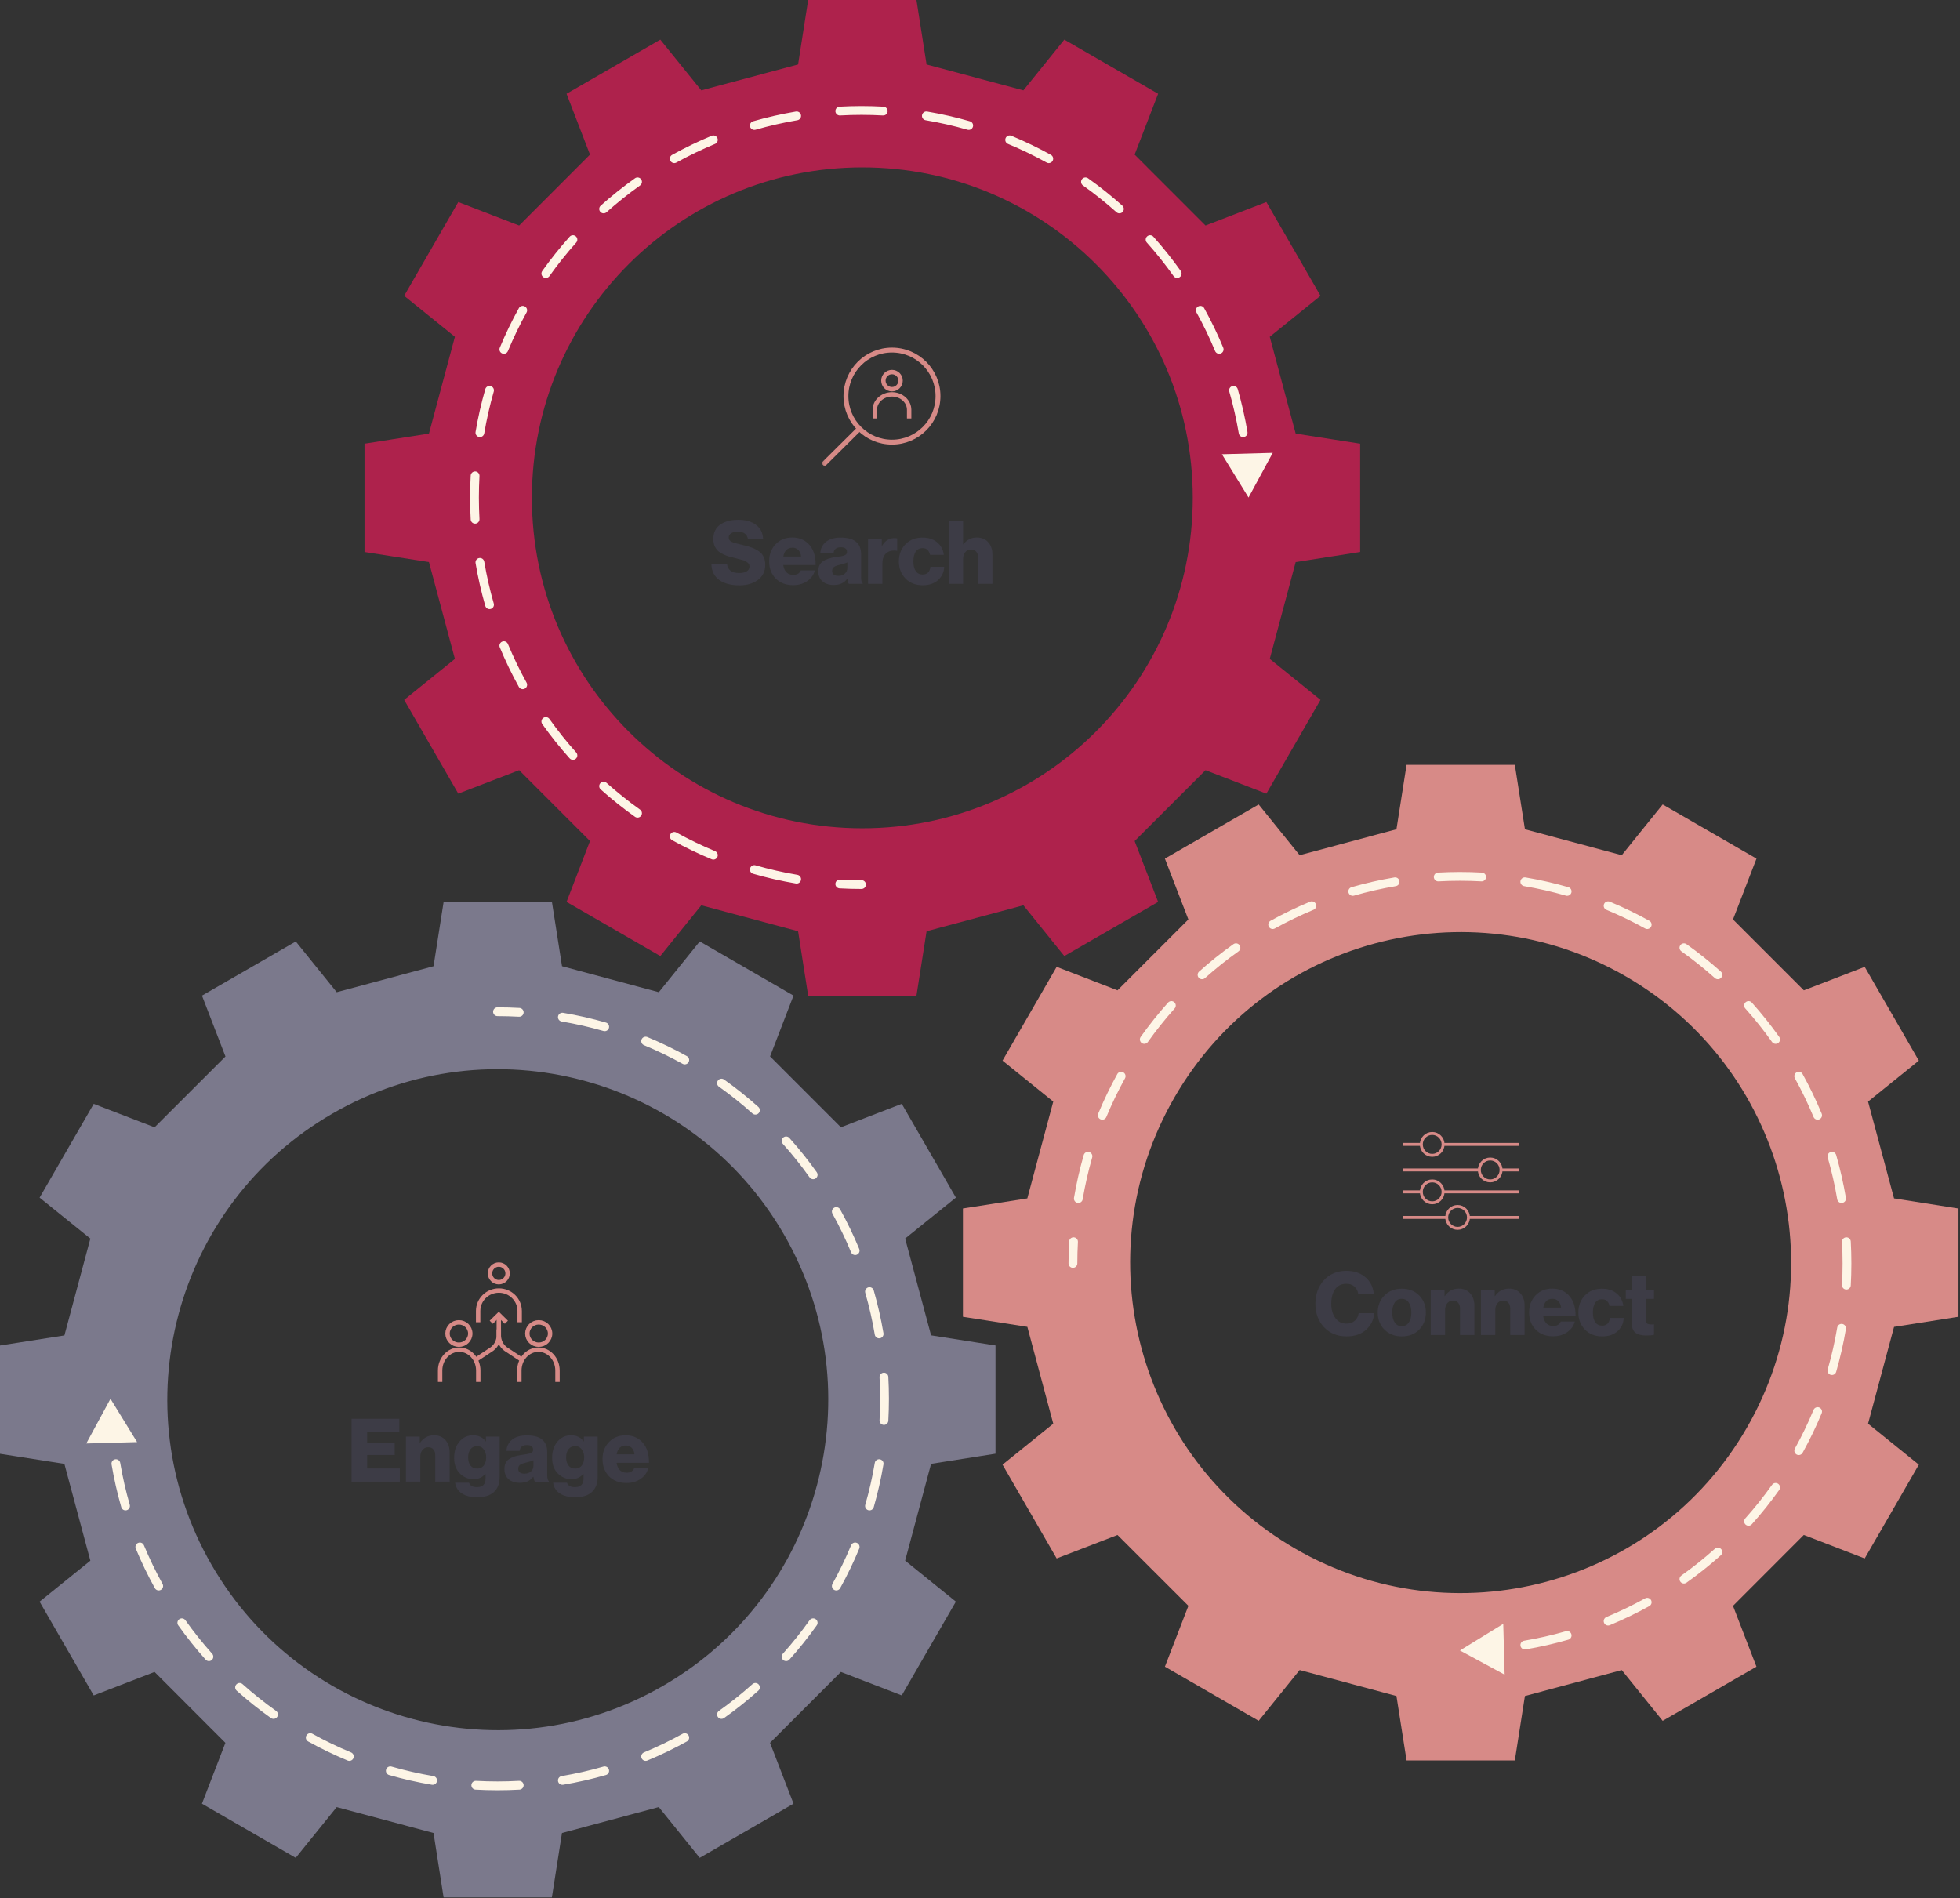
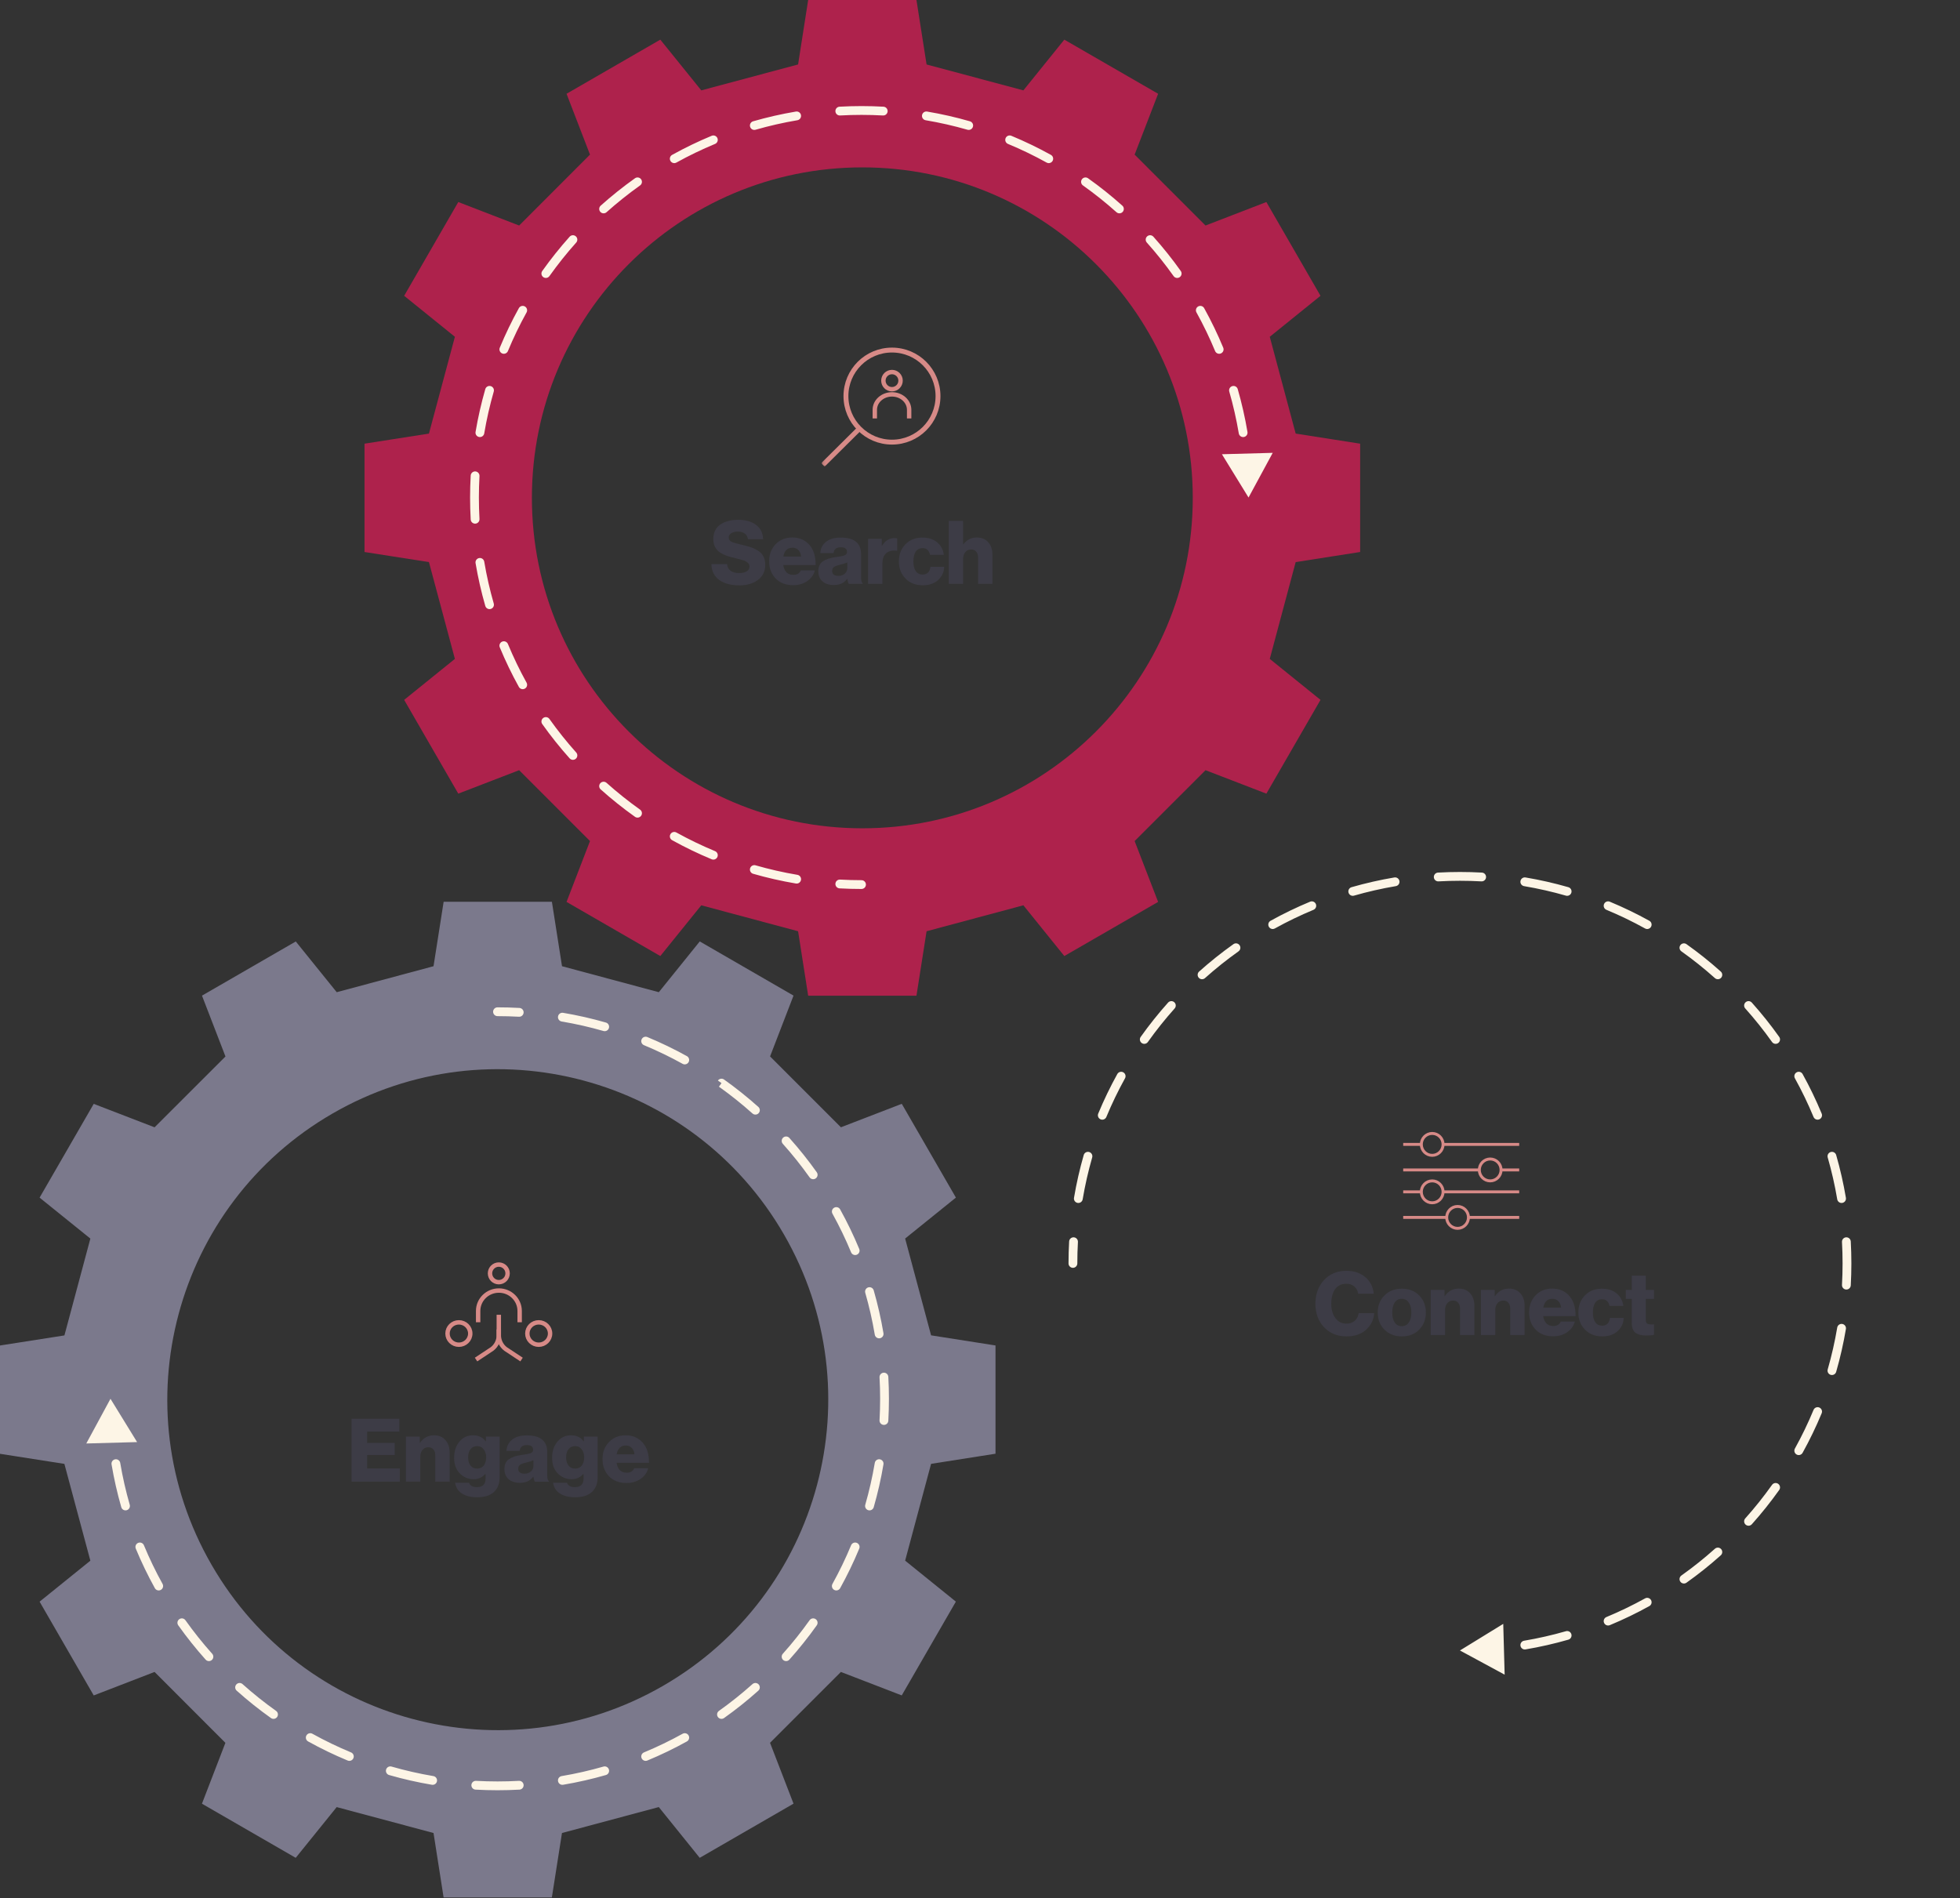
<svg xmlns="http://www.w3.org/2000/svg" width="668" height="647" viewBox="0 0 668 647" fill="none">
  <rect x="0" y="0" width="668" height="647" fill="#333333" stroke="none" />
-   <path d="M397.008 568.035C415.468 578.701 410.518 575.844 428.978 586.497L442.943 569.193C458.595 573.393 460.282 573.848 475.934 578.048L479.382 600.008C500.687 600.008 494.985 600.008 516.277 600.008L519.713 578.048L552.717 569.205L566.67 586.509C585.117 575.856 580.179 578.701 598.627 568.048L590.634 547.32C602.087 535.854 603.319 534.622 614.771 523.156L635.522 531.161L653.97 499.201L636.667 485.235C640.867 469.581 641.322 467.894 645.522 452.24L667.479 448.792C667.479 427.485 667.479 433.188 667.479 411.893L645.522 408.445C641.322 392.791 640.867 391.104 636.667 375.45L653.97 361.496C643.317 343.047 646.162 347.986 635.522 329.536L614.784 337.529C603.319 326.076 602.087 324.844 590.634 313.378L598.639 292.638C580.179 281.984 585.13 284.842 566.67 274.176L552.717 291.48C537.065 287.293 535.378 286.837 519.726 282.637L516.277 260.678C494.973 260.678 500.675 260.678 479.382 260.678L475.934 282.637C460.282 286.837 458.595 287.293 442.943 291.48L428.978 274.188C410.53 284.842 415.468 281.997 397.021 292.638L405.013 313.378C393.56 324.844 392.329 326.076 380.864 337.529L360.125 329.524L341.678 361.484L358.968 375.45C354.781 391.104 354.325 392.791 350.126 408.445L328.181 411.881C328.181 433.2 328.181 427.485 328.181 448.792L350.138 452.228C354.337 467.894 354.781 469.569 358.968 485.235L341.678 499.201C352.33 517.651 349.485 512.712 360.125 531.161L380.864 523.168C392.329 534.622 393.56 535.854 405.025 547.308L397.021 568.048L397.008 568.035ZM400.284 374.009C431.379 320.139 500.256 301.678 554.121 332.788C607.986 363.898 626.446 432.769 595.339 486.639C564.231 540.509 495.367 558.971 441.502 527.861C387.637 496.75 369.177 427.879 400.284 374.009Z" fill="#D78A87" />
  <path d="M497.575 562.528L512.808 570.772L512.331 553.458L497.575 562.528ZM364.171 430.612C364.171 431.44 364.843 432.112 365.671 432.112C366.5 432.112 367.171 431.44 367.171 430.612H365.671H364.171ZM367.373 423.294C367.419 422.467 366.785 421.759 365.958 421.714C365.131 421.668 364.423 422.301 364.377 423.129L365.875 423.211L367.373 423.294ZM366.036 408.256C365.898 409.072 366.449 409.846 367.266 409.984C368.083 410.122 368.856 409.571 368.994 408.755L367.515 408.505L366.036 408.256ZM372.236 394.494C372.465 393.698 372.005 392.867 371.209 392.638C370.413 392.409 369.582 392.869 369.353 393.665L370.795 394.079L372.236 394.494ZM374.294 379.543C373.976 380.308 374.34 381.186 375.105 381.503C375.87 381.821 376.748 381.458 377.065 380.692L375.679 380.118L374.294 379.543ZM383.419 367.52C383.82 366.795 383.558 365.882 382.833 365.481C382.109 365.079 381.196 365.342 380.794 366.066L382.107 366.793L383.419 367.52ZM388.766 353.404C388.286 354.079 388.444 355.015 389.12 355.495C389.795 355.975 390.731 355.817 391.211 355.142L389.989 354.273L388.766 353.404ZM400.337 343.711C400.889 343.094 400.836 342.146 400.218 341.593C399.601 341.041 398.653 341.094 398.1 341.712L399.219 342.712L400.337 343.711ZM408.679 331.132C408.061 331.684 408.009 332.632 408.561 333.25C409.113 333.867 410.061 333.92 410.679 333.368L409.679 332.25L408.679 331.132ZM422.108 324.241C422.783 323.761 422.941 322.824 422.461 322.149C421.981 321.474 421.045 321.316 420.37 321.796L421.239 323.018L422.108 324.241ZM433.031 313.823C432.306 314.224 432.044 315.137 432.446 315.862C432.847 316.586 433.76 316.848 434.485 316.447L433.758 315.135L433.031 313.823ZM447.657 310.092C448.422 309.774 448.785 308.897 448.468 308.131C448.15 307.366 447.273 307.003 446.507 307.32L447.082 308.706L447.657 310.092ZM460.629 302.379C459.832 302.608 459.373 303.439 459.602 304.235C459.831 305.031 460.662 305.491 461.458 305.262L461.043 303.82L460.629 302.379ZM475.718 302.019C476.535 301.881 477.086 301.107 476.948 300.29C476.81 299.473 476.036 298.923 475.219 299.061L475.469 300.54L475.718 302.019ZM490.092 297.402C489.265 297.447 488.632 298.155 488.677 298.982C488.723 299.809 489.431 300.443 490.258 300.397L490.175 298.899L490.092 297.402ZM504.893 300.397C505.72 300.443 506.428 299.809 506.473 298.982C506.519 298.155 505.886 297.447 505.058 297.402L504.976 298.899L504.893 300.397ZM519.932 299.061C519.115 298.923 518.341 299.473 518.203 300.29C518.065 301.107 518.615 301.881 519.432 302.019L519.682 300.54L519.932 299.061ZM533.693 305.262C534.489 305.491 535.32 305.031 535.549 304.235C535.778 303.439 535.318 302.608 534.522 302.379L534.107 303.82L533.693 305.262ZM548.643 307.32C547.878 307.003 547 307.366 546.683 308.131C546.366 308.897 546.729 309.774 547.494 310.092L548.069 308.706L548.643 307.32ZM560.666 316.447C561.391 316.848 562.303 316.586 562.705 315.862C563.106 315.137 562.844 314.224 562.12 313.823L561.393 315.135L560.666 316.447ZM574.781 321.796C574.106 321.316 573.169 321.474 572.689 322.149C572.209 322.824 572.368 323.761 573.043 324.241L573.912 323.018L574.781 321.796ZM584.472 333.368C585.089 333.92 586.038 333.867 586.59 333.25C587.142 332.632 587.089 331.684 586.472 331.132L585.472 332.25L584.472 333.368ZM597.05 341.712C596.498 341.094 595.55 341.041 594.932 341.593C594.315 342.146 594.262 343.094 594.814 343.711L595.932 342.712L597.05 341.712ZM603.939 355.142C604.419 355.817 605.356 355.975 606.031 355.495C606.706 355.015 606.865 354.079 606.385 353.404L605.162 354.273L603.939 355.142ZM614.356 366.066C613.955 365.342 613.042 365.079 612.317 365.481C611.593 365.882 611.33 366.795 611.732 367.52L613.044 366.793L614.356 366.066ZM618.086 380.692C618.403 381.458 619.281 381.821 620.046 381.503C620.811 381.186 621.174 380.309 620.857 379.543L619.471 380.118L618.086 380.692ZM625.798 393.665C625.569 392.869 624.738 392.409 623.941 392.638C623.145 392.867 622.685 393.698 622.914 394.494L624.356 394.079L625.798 393.665ZM626.156 408.755C626.294 409.571 627.068 410.122 627.885 409.984C628.702 409.846 629.252 409.072 629.115 408.256L627.635 408.505L626.156 408.755ZM630.773 423.129C630.727 422.301 630.02 421.668 629.193 421.714C628.365 421.759 627.732 422.467 627.778 423.294L629.275 423.211L630.773 423.129ZM627.778 437.929C627.732 438.756 628.365 439.464 629.193 439.51C630.02 439.556 630.727 438.922 630.773 438.095L629.275 438.012L627.778 437.929ZM629.115 452.968C629.252 452.151 628.702 451.377 627.885 451.239C627.068 451.102 626.294 451.652 626.156 452.469L627.635 452.718L629.115 452.968ZM622.914 466.73C622.685 467.526 623.145 468.357 623.941 468.586C624.738 468.815 625.569 468.355 625.798 467.559L624.356 467.144L622.914 466.73ZM620.857 481.68C621.174 480.915 620.811 480.037 620.046 479.72C619.281 479.403 618.403 479.766 618.086 480.531L619.471 481.106L620.857 481.68ZM611.732 493.704C611.33 494.429 611.593 495.342 612.317 495.743C613.042 496.144 613.955 495.882 614.356 495.157L613.044 494.431L611.732 493.704ZM606.385 507.82C606.865 507.145 606.706 506.208 606.031 505.728C605.356 505.248 604.419 505.407 603.939 506.082L605.162 506.951L606.385 507.82ZM594.814 517.512C594.262 518.13 594.315 519.078 594.932 519.63C595.55 520.182 596.498 520.129 597.05 519.512L595.932 518.512L594.814 517.512ZM586.472 530.092C587.089 529.539 587.142 528.591 586.59 527.974C586.038 527.356 585.089 527.303 584.472 527.856L585.472 528.974L586.472 530.092ZM573.043 536.983C572.368 537.463 572.209 538.399 572.689 539.074C573.169 539.75 574.106 539.908 574.781 539.428L573.912 538.205L573.043 536.983ZM562.12 547.401C562.844 546.999 563.106 546.087 562.705 545.362C562.303 544.637 561.391 544.375 560.666 544.777L561.393 546.089L562.12 547.401ZM547.494 551.132C546.729 551.449 546.366 552.327 546.683 553.092C547 553.857 547.878 554.22 548.643 553.903L548.069 552.518L547.494 551.132ZM534.522 558.845C535.318 558.616 535.778 557.785 535.549 556.989C535.32 556.193 534.489 555.733 533.693 555.962L534.107 557.403L534.522 558.845ZM519.432 559.205C518.615 559.342 518.065 560.116 518.203 560.933C518.341 561.75 519.115 562.301 519.932 562.163L519.682 560.684L519.432 559.205ZM505.058 563.822C505.886 563.776 506.519 563.068 506.473 562.241C506.428 561.414 505.72 560.781 504.893 560.826L504.976 562.324L505.058 563.822ZM365.671 430.612H367.171C367.171 428.156 367.239 425.716 367.373 423.294L365.875 423.211L364.377 423.129C364.241 425.606 364.171 428.101 364.171 430.612H365.671ZM367.515 408.505L368.994 408.755C369.813 403.905 370.898 399.146 372.236 394.494L370.795 394.079L369.353 393.665C367.984 398.425 366.873 403.294 366.036 408.256L367.515 408.505ZM375.679 380.118L377.065 380.692C378.941 376.167 381.065 371.771 383.419 367.52L382.107 366.793L380.794 366.066C378.386 370.415 376.213 374.914 374.294 379.543L375.679 380.118ZM389.989 354.273L391.211 355.142C394.041 351.16 397.089 347.344 400.337 343.711L399.219 342.712L398.1 341.712C394.778 345.428 391.66 349.331 388.766 353.404L389.989 354.273ZM409.679 332.25L410.679 333.368C414.311 330.119 418.127 327.071 422.108 324.241L421.239 323.018L420.37 321.796C416.297 324.691 412.394 327.809 408.679 331.132L409.679 332.25ZM433.758 315.135L434.485 316.447C438.736 314.092 443.132 311.968 447.657 310.092L447.082 308.706L446.507 307.32C441.878 309.241 437.38 311.414 433.031 313.823L433.758 315.135ZM461.043 303.82L461.458 305.262C466.11 303.924 470.868 302.837 475.718 302.019L475.469 300.54L475.219 299.061C470.257 299.898 465.388 301.009 460.629 302.379L461.043 303.82ZM490.175 298.899L490.258 300.397C492.68 300.263 495.12 300.195 497.575 300.195V298.695V297.195C495.064 297.195 492.569 297.265 490.092 297.402L490.175 298.899ZM497.575 298.695V300.195C500.031 300.195 502.471 300.263 504.893 300.397L504.976 298.899L505.058 297.402C502.581 297.265 500.086 297.195 497.575 297.195V298.695ZM519.682 300.54L519.432 302.019C524.282 302.837 529.041 303.924 533.693 305.262L534.107 303.82L534.522 302.379C529.762 301.009 524.893 299.898 519.932 299.061L519.682 300.54ZM548.069 308.706L547.494 310.092C552.019 311.968 556.415 314.092 560.666 316.447L561.393 315.135L562.12 313.823C557.771 311.414 553.273 309.241 548.643 307.32L548.069 308.706ZM573.912 323.018L573.043 324.241C577.024 327.071 580.839 330.119 584.472 333.368L585.472 332.25L586.472 331.132C582.756 327.809 578.854 324.691 574.781 321.796L573.912 323.018ZM595.932 342.712L594.814 343.711C598.062 347.344 601.11 351.16 603.939 355.142L605.162 354.273L606.385 353.404C603.49 349.331 600.373 345.428 597.05 341.712L595.932 342.712ZM613.044 366.793L611.732 367.52C614.086 371.771 616.21 376.167 618.086 380.692L619.471 380.118L620.857 379.543C618.937 374.914 616.765 370.415 614.356 366.066L613.044 366.793ZM624.356 394.079L622.914 394.494C624.252 399.146 625.338 403.905 626.156 408.755L627.635 408.505L629.115 408.256C628.277 403.294 627.166 398.425 625.798 393.665L624.356 394.079ZM629.275 423.211L627.778 423.294C627.912 425.716 627.979 428.156 627.979 430.612H629.479H630.979C630.979 428.101 630.91 425.606 630.773 423.129L629.275 423.211ZM629.479 430.612H627.979C627.979 433.068 627.912 435.507 627.778 437.929L629.275 438.012L630.773 438.095C630.91 435.618 630.979 433.123 630.979 430.612H629.479ZM627.635 452.718L626.156 452.469C625.338 457.319 624.252 462.078 622.914 466.73L624.356 467.144L625.798 467.559C627.166 462.799 628.277 457.93 629.115 452.968L627.635 452.718ZM619.471 481.106L618.086 480.531C616.21 485.056 614.086 489.453 611.732 493.704L613.044 494.431L614.356 495.157C616.765 490.808 618.937 486.31 620.857 481.68L619.471 481.106ZM605.162 506.951L603.939 506.082C601.11 510.063 598.062 513.879 594.814 517.512L595.932 518.512L597.05 519.512C600.373 515.796 603.49 511.893 606.385 507.82L605.162 506.951ZM585.472 528.974L584.472 527.856C580.839 531.104 577.024 534.153 573.043 536.983L573.912 538.205L574.781 539.428C578.854 536.533 582.756 533.415 586.472 530.092L585.472 528.974ZM561.393 546.089L560.666 544.777C556.415 547.131 552.019 549.255 547.494 551.132L548.069 552.518L548.643 553.903C553.273 551.983 557.771 549.81 562.12 547.401L561.393 546.089ZM534.107 557.403L533.693 555.962C529.041 557.3 524.282 558.386 519.432 559.205L519.682 560.684L519.932 562.163C524.893 561.325 529.762 560.214 534.522 558.845L534.107 557.403Z" fill="#FDF5E6" />
  <path d="M100.808 320.878C82.348 331.544 87.299 328.687 68.839 339.34L76.844 360.08C65.379 371.534 64.147 372.766 52.682 384.219L31.944 376.226C21.291 394.676 24.136 389.737 13.496 408.186L30.798 422.14L21.956 455.147L-0.001 458.583C-0.001 479.89 -0.001 474.188 -0.001 495.494L21.944 498.931C26.143 514.584 26.587 516.271 30.798 531.925L13.496 545.891C24.148 564.341 21.291 559.39 31.944 577.851L52.682 569.846C64.135 581.312 65.366 582.544 76.819 594.01L68.827 614.75C87.274 625.403 82.336 622.558 100.784 633.199L114.749 615.908C130.401 620.095 132.088 620.551 147.752 624.738L151.188 646.698C172.493 646.698 166.791 646.698 188.083 646.698L191.532 624.738C207.184 620.539 208.871 620.083 224.523 615.895L238.476 633.199C256.936 622.546 251.985 625.403 270.445 614.738L262.44 593.998C273.893 582.531 275.125 581.3 286.59 569.846L307.328 577.839C317.98 559.39 315.136 564.328 325.776 545.879L308.486 531.913C312.673 516.259 313.128 514.572 317.328 498.918L339.285 495.47C339.285 474.163 339.285 479.865 339.285 458.571L317.328 455.123C313.128 439.469 312.673 437.782 308.486 422.128L325.788 408.174C315.136 389.712 317.993 394.663 307.34 376.214L286.602 384.207C275.137 372.753 273.906 371.522 262.453 360.056L270.445 339.328C251.985 328.662 256.936 331.519 238.488 320.866L224.535 338.17C208.871 333.97 207.196 333.527 191.544 329.315L188.096 307.355C166.791 307.355 172.493 307.355 151.201 307.355L147.752 329.315C132.1 333.515 130.413 333.97 114.761 338.17L100.796 320.866L100.808 320.878ZM267.182 420.736C298.277 474.606 279.829 543.49 225.964 574.588C172.099 605.685 103.222 587.236 72.127 533.366C41.02 479.496 59.48 410.613 113.345 379.515C167.21 348.417 236.087 366.866 267.182 420.736Z" fill="#7B798C" />
-   <path d="M37.654 476.747L29.41 491.98L46.724 491.502L37.654 476.747ZM169.558 343.33C168.73 343.33 168.058 344.002 168.058 344.83C168.058 345.659 168.73 346.33 169.558 346.33V344.83V343.33ZM36.36 484.23C36.406 485.057 37.114 485.69 37.941 485.645C38.768 485.599 39.402 484.891 39.356 484.064L37.858 484.147L36.36 484.23ZM40.977 498.604C40.839 497.787 40.066 497.236 39.249 497.374C38.432 497.512 37.881 498.286 38.019 499.103L39.498 498.853L40.977 498.604ZM41.336 513.693C41.565 514.49 42.396 514.949 43.192 514.721C43.988 514.492 44.448 513.661 44.219 512.864L42.778 513.279L41.336 513.693ZM49.048 526.666C48.73 525.901 47.853 525.538 47.088 525.855C46.322 526.172 45.959 527.05 46.277 527.815L47.662 527.241L49.048 526.666ZM52.777 541.292C53.179 542.017 54.092 542.279 54.816 541.878C55.541 541.476 55.803 540.563 55.402 539.839L54.09 540.565L52.777 541.292ZM63.194 552.217C62.714 551.541 61.778 551.383 61.102 551.863C60.427 552.343 60.269 553.279 60.749 553.955L61.971 553.086L63.194 552.217ZM70.083 565.647C70.635 566.264 71.584 566.317 72.201 565.765C72.819 565.213 72.872 564.264 72.32 563.647L71.201 564.647L70.083 565.647ZM82.662 573.99C82.044 573.438 81.096 573.491 80.544 574.108C79.991 574.726 80.044 575.674 80.662 576.226L81.662 575.108L82.662 573.99ZM92.352 585.563C93.028 586.043 93.964 585.884 94.444 585.209C94.924 584.534 94.766 583.598 94.091 583.118L93.222 584.34L92.352 585.563ZM106.468 590.911C105.743 590.51 104.83 590.772 104.429 591.497C104.027 592.221 104.289 593.134 105.014 593.536L105.741 592.223L106.468 590.911ZM118.49 600.038C119.255 600.355 120.133 599.992 120.45 599.227C120.768 598.462 120.405 597.584 119.64 597.267L119.065 598.652L118.49 600.038ZM133.441 602.097C132.645 601.868 131.814 602.327 131.585 603.123C131.356 603.92 131.815 604.751 132.611 604.98L133.026 603.538L133.441 602.097ZM147.202 608.298C148.019 608.435 148.793 607.885 148.931 607.068C149.068 606.251 148.518 605.477 147.701 605.339L147.452 606.818L147.202 608.298ZM162.241 606.961C161.414 606.915 160.706 607.549 160.66 608.376C160.614 609.203 161.248 609.911 162.075 609.957L162.158 608.459L162.241 606.961ZM177.041 609.957C177.869 609.911 178.502 609.203 178.456 608.376C178.411 607.549 177.703 606.915 176.876 606.961L176.959 608.459L177.041 609.957ZM191.415 605.339C190.598 605.477 190.048 606.251 190.186 607.068C190.324 607.885 191.098 608.435 191.914 608.298L191.665 606.818L191.415 605.339ZM206.505 604.98C207.301 604.751 207.761 603.92 207.532 603.123C207.303 602.327 206.472 601.868 205.676 602.097L206.09 603.538L206.505 604.98ZM219.477 597.267C218.712 597.584 218.349 598.462 218.666 599.227C218.983 599.992 219.861 600.355 220.626 600.038L220.052 598.652L219.477 597.267ZM234.102 593.536C234.827 593.134 235.089 592.221 234.688 591.497C234.286 590.772 233.374 590.51 232.649 590.911L233.376 592.223L234.102 593.536ZM245.026 583.117C244.351 583.597 244.192 584.534 244.672 585.209C245.152 585.884 246.089 586.043 246.764 585.563L245.895 584.34L245.026 583.117ZM258.455 576.226C259.072 575.674 259.125 574.726 258.573 574.108C258.021 573.491 257.072 573.438 256.455 573.99L257.455 575.108L258.455 576.226ZM266.797 563.647C266.245 564.264 266.298 565.213 266.915 565.765C267.533 566.317 268.481 566.264 269.033 565.646L267.915 564.647L266.797 563.647ZM278.368 553.955C278.848 553.279 278.689 552.343 278.014 551.863C277.339 551.383 276.402 551.541 275.922 552.217L277.145 553.086L278.368 553.955ZM283.715 539.839C283.313 540.563 283.576 541.476 284.3 541.878C285.025 542.279 285.938 542.017 286.339 541.292L285.027 540.565L283.715 539.839ZM292.84 527.815C293.157 527.05 292.794 526.172 292.029 525.855C291.264 525.538 290.386 525.901 290.069 526.666L291.454 527.241L292.84 527.815ZM294.897 512.864C294.668 513.66 295.128 514.492 295.924 514.72C296.72 514.949 297.551 514.49 297.78 513.693L296.339 513.279L294.897 512.864ZM301.097 499.103C301.235 498.286 300.685 497.512 299.868 497.374C299.051 497.236 298.277 497.787 298.139 498.604L299.618 498.853L301.097 499.103ZM299.761 484.064C299.715 484.891 300.348 485.599 301.176 485.645C302.003 485.69 302.71 485.057 302.756 484.23L301.258 484.147L299.761 484.064ZM302.756 469.263C302.71 468.436 302.003 467.803 301.176 467.848C300.348 467.894 299.715 468.602 299.761 469.429L301.258 469.346L302.756 469.263ZM298.139 454.889C298.277 455.706 299.051 456.257 299.868 456.119C300.685 455.981 301.235 455.207 301.097 454.39L299.618 454.64L298.139 454.889ZM297.78 439.8C297.551 439.003 296.72 438.544 295.924 438.773C295.128 439.002 294.668 439.833 294.897 440.629L296.339 440.214L297.78 439.8ZM290.069 426.827C290.386 427.592 291.264 427.955 292.029 427.638C292.794 427.321 293.157 426.443 292.84 425.678L291.454 426.253L290.069 426.827ZM286.339 412.201C285.938 411.476 285.025 411.214 284.3 411.615C283.576 412.017 283.313 412.93 283.715 413.654L285.027 412.928L286.339 412.201ZM275.922 401.276C276.402 401.952 277.339 402.11 278.014 401.63C278.689 401.15 278.848 400.214 278.368 399.538L277.145 400.407L275.922 401.276ZM269.033 387.847C268.481 387.229 267.533 387.176 266.915 387.728C266.298 388.28 266.245 389.229 266.797 389.846L267.915 388.846L269.033 387.847ZM256.455 379.503C257.072 380.055 258.02 380.002 258.573 379.385C259.125 378.767 259.072 377.819 258.455 377.267L257.455 378.385L256.455 379.503ZM246.764 367.93C246.089 367.45 245.152 367.609 244.672 368.284C244.192 368.959 244.351 369.896 245.026 370.376L245.895 369.153L246.764 367.93ZM232.649 362.582C233.373 362.983 234.286 362.721 234.688 361.996C235.089 361.272 234.827 360.359 234.102 359.957L233.376 361.27L232.649 362.582ZM220.626 353.455C219.861 353.138 218.983 353.501 218.666 354.266C218.349 355.031 218.712 355.909 219.477 356.226L220.052 354.841L220.626 353.455ZM205.676 351.397C206.472 351.626 207.303 351.166 207.532 350.37C207.761 349.573 207.301 348.742 206.505 348.513L206.09 349.955L205.676 351.397ZM191.914 345.196C191.098 345.058 190.324 345.608 190.186 346.425C190.048 347.242 190.598 348.016 191.415 348.154L191.665 346.675L191.914 345.196ZM176.876 346.532C177.703 346.578 178.411 345.944 178.456 345.117C178.502 344.29 177.869 343.582 177.041 343.536L176.959 345.034L176.876 346.532ZM39.498 498.853L38.019 499.103C38.856 504.065 39.967 508.934 41.336 513.693L42.778 513.279L44.219 512.864C42.881 508.212 41.795 503.454 40.977 498.604L39.498 498.853ZM47.662 527.241L46.277 527.815C48.196 532.445 50.369 536.943 52.777 541.292L54.09 540.565L55.402 539.839C53.047 535.587 50.924 531.191 49.048 526.666L47.662 527.241ZM61.971 553.086L60.749 553.955C63.643 558.027 66.761 561.931 70.083 565.647L71.201 564.647L72.32 563.647C69.071 560.014 66.024 556.198 63.194 552.217L61.971 553.086ZM81.662 575.108L80.662 576.226C84.377 579.55 88.28 582.668 92.352 585.563L93.222 584.34L94.091 583.118C90.11 580.287 86.294 577.239 82.662 573.99L81.662 575.108ZM105.741 592.223L105.014 593.536C109.363 595.945 113.861 598.118 118.49 600.038L119.065 598.652L119.64 597.267C115.115 595.39 110.719 593.266 106.468 590.911L105.741 592.223ZM133.026 603.538L132.611 604.98C137.371 606.349 142.24 607.46 147.202 608.298L147.452 606.818L147.701 605.339C142.851 604.521 138.093 603.435 133.441 602.097L133.026 603.538ZM162.158 608.459L162.075 609.957C164.552 610.094 167.047 610.163 169.558 610.163V608.663V607.163C167.102 607.163 164.663 607.095 162.241 606.961L162.158 608.459ZM169.558 608.663V610.163C172.069 610.163 174.564 610.094 177.041 609.957L176.959 608.459L176.876 606.961C174.454 607.095 172.014 607.163 169.558 607.163V608.663ZM191.665 606.818L191.914 608.298C196.876 607.46 201.745 606.349 206.505 604.98L206.09 603.538L205.676 602.097C201.024 603.435 196.265 604.521 191.415 605.339L191.665 606.818ZM220.052 598.652L220.626 600.038C225.256 598.118 229.754 595.945 234.102 593.536L233.376 592.223L232.649 590.911C228.398 593.266 224.002 595.39 219.477 597.267L220.052 598.652ZM245.895 584.34L246.764 585.563C250.836 582.667 254.739 579.55 258.455 576.226L257.455 575.108L256.455 573.99C252.822 577.239 249.007 580.287 245.026 583.117L245.895 584.34ZM267.915 564.647L269.033 565.646C272.356 561.931 275.473 558.027 278.368 553.955L277.145 553.086L275.922 552.217C273.093 556.198 270.045 560.014 266.797 563.647L267.915 564.647ZM285.027 540.565L286.339 541.292C288.748 536.943 290.92 532.445 292.84 527.815L291.454 527.241L290.069 526.666C288.192 531.191 286.069 535.587 283.715 539.839L285.027 540.565ZM296.339 513.279L297.78 513.693C299.149 508.934 300.26 504.065 301.097 499.103L299.618 498.853L298.139 498.604C297.321 503.454 296.235 508.212 294.897 512.864L296.339 513.279ZM301.258 484.147L302.756 484.23C302.893 481.753 302.962 479.258 302.962 476.747H301.462H299.962C299.962 479.202 299.895 481.642 299.761 484.064L301.258 484.147ZM301.462 476.747H302.962C302.962 474.235 302.893 471.741 302.756 469.263L301.258 469.346L299.761 469.429C299.895 471.851 299.962 474.291 299.962 476.747H301.462ZM299.618 454.64L301.097 454.39C300.26 449.428 299.149 444.559 297.78 439.8L296.339 440.214L294.897 440.629C296.235 445.281 297.321 450.039 298.139 454.889L299.618 454.64ZM291.454 426.253L292.84 425.678C290.92 421.048 288.748 416.55 286.339 412.201L285.027 412.928L283.715 413.654C286.069 417.906 288.192 422.302 290.069 426.827L291.454 426.253ZM277.145 400.407L278.368 399.538C275.473 395.466 272.356 391.562 269.033 387.847L267.915 388.846L266.797 389.846C270.045 393.479 273.093 397.295 275.922 401.276L277.145 400.407ZM257.455 378.385L258.455 377.267C254.739 373.944 250.836 370.826 246.764 367.93L245.895 369.153L245.026 370.376C249.007 373.206 252.822 376.254 256.455 379.503L257.455 378.385ZM233.376 361.27L234.102 359.957C229.754 357.548 225.256 355.375 220.626 353.455L220.052 354.841L219.477 356.226C224.002 358.103 228.398 360.227 232.649 362.582L233.376 361.27ZM206.09 349.955L206.505 348.513C201.745 347.144 196.876 346.033 191.914 345.196L191.665 346.675L191.415 348.154C196.265 348.972 201.024 350.058 205.676 351.397L206.09 349.955ZM176.959 345.034L177.041 343.536C174.564 343.399 172.069 343.33 169.558 343.33V344.83V346.33C172.014 346.33 174.454 346.398 176.876 346.532L176.959 345.034Z" fill="#FDF5E6" />
+   <path d="M37.654 476.747L29.41 491.98L46.724 491.502L37.654 476.747ZM169.558 343.33C168.73 343.33 168.058 344.002 168.058 344.83C168.058 345.659 168.73 346.33 169.558 346.33V344.83V343.33ZM36.36 484.23C36.406 485.057 37.114 485.69 37.941 485.645C38.768 485.599 39.402 484.891 39.356 484.064L37.858 484.147L36.36 484.23ZM40.977 498.604C40.839 497.787 40.066 497.236 39.249 497.374C38.432 497.512 37.881 498.286 38.019 499.103L39.498 498.853L40.977 498.604ZM41.336 513.693C41.565 514.49 42.396 514.949 43.192 514.721C43.988 514.492 44.448 513.661 44.219 512.864L42.778 513.279L41.336 513.693ZM49.048 526.666C48.73 525.901 47.853 525.538 47.088 525.855C46.322 526.172 45.959 527.05 46.277 527.815L47.662 527.241L49.048 526.666ZM52.777 541.292C53.179 542.017 54.092 542.279 54.816 541.878C55.541 541.476 55.803 540.563 55.402 539.839L54.09 540.565L52.777 541.292ZM63.194 552.217C62.714 551.541 61.778 551.383 61.102 551.863C60.427 552.343 60.269 553.279 60.749 553.955L61.971 553.086L63.194 552.217ZM70.083 565.647C70.635 566.264 71.584 566.317 72.201 565.765C72.819 565.213 72.872 564.264 72.32 563.647L71.201 564.647L70.083 565.647ZM82.662 573.99C82.044 573.438 81.096 573.491 80.544 574.108C79.991 574.726 80.044 575.674 80.662 576.226L81.662 575.108L82.662 573.99ZM92.352 585.563C93.028 586.043 93.964 585.884 94.444 585.209C94.924 584.534 94.766 583.598 94.091 583.118L93.222 584.34L92.352 585.563ZM106.468 590.911C105.743 590.51 104.83 590.772 104.429 591.497C104.027 592.221 104.289 593.134 105.014 593.536L105.741 592.223L106.468 590.911ZM118.49 600.038C119.255 600.355 120.133 599.992 120.45 599.227C120.768 598.462 120.405 597.584 119.64 597.267L119.065 598.652L118.49 600.038ZM133.441 602.097C132.645 601.868 131.814 602.327 131.585 603.123C131.356 603.92 131.815 604.751 132.611 604.98L133.026 603.538L133.441 602.097ZM147.202 608.298C148.019 608.435 148.793 607.885 148.931 607.068C149.068 606.251 148.518 605.477 147.701 605.339L147.452 606.818L147.202 608.298ZM162.241 606.961C161.414 606.915 160.706 607.549 160.66 608.376C160.614 609.203 161.248 609.911 162.075 609.957L162.158 608.459L162.241 606.961ZM177.041 609.957C177.869 609.911 178.502 609.203 178.456 608.376C178.411 607.549 177.703 606.915 176.876 606.961L176.959 608.459L177.041 609.957ZM191.415 605.339C190.598 605.477 190.048 606.251 190.186 607.068C190.324 607.885 191.098 608.435 191.914 608.298L191.665 606.818L191.415 605.339ZM206.505 604.98C207.301 604.751 207.761 603.92 207.532 603.123C207.303 602.327 206.472 601.868 205.676 602.097L206.09 603.538L206.505 604.98ZM219.477 597.267C218.712 597.584 218.349 598.462 218.666 599.227C218.983 599.992 219.861 600.355 220.626 600.038L220.052 598.652L219.477 597.267ZM234.102 593.536C234.827 593.134 235.089 592.221 234.688 591.497C234.286 590.772 233.374 590.51 232.649 590.911L233.376 592.223L234.102 593.536ZM245.026 583.117C244.351 583.597 244.192 584.534 244.672 585.209C245.152 585.884 246.089 586.043 246.764 585.563L245.895 584.34L245.026 583.117ZM258.455 576.226C259.072 575.674 259.125 574.726 258.573 574.108C258.021 573.491 257.072 573.438 256.455 573.99L257.455 575.108L258.455 576.226ZM266.797 563.647C266.245 564.264 266.298 565.213 266.915 565.765C267.533 566.317 268.481 566.264 269.033 565.646L267.915 564.647L266.797 563.647ZM278.368 553.955C278.848 553.279 278.689 552.343 278.014 551.863C277.339 551.383 276.402 551.541 275.922 552.217L277.145 553.086L278.368 553.955ZM283.715 539.839C283.313 540.563 283.576 541.476 284.3 541.878C285.025 542.279 285.938 542.017 286.339 541.292L285.027 540.565L283.715 539.839ZM292.84 527.815C293.157 527.05 292.794 526.172 292.029 525.855C291.264 525.538 290.386 525.901 290.069 526.666L291.454 527.241L292.84 527.815ZM294.897 512.864C294.668 513.66 295.128 514.492 295.924 514.72C296.72 514.949 297.551 514.49 297.78 513.693L296.339 513.279L294.897 512.864ZM301.097 499.103C301.235 498.286 300.685 497.512 299.868 497.374C299.051 497.236 298.277 497.787 298.139 498.604L299.618 498.853L301.097 499.103ZM299.761 484.064C299.715 484.891 300.348 485.599 301.176 485.645C302.003 485.69 302.71 485.057 302.756 484.23L301.258 484.147L299.761 484.064ZM302.756 469.263C302.71 468.436 302.003 467.803 301.176 467.848C300.348 467.894 299.715 468.602 299.761 469.429L301.258 469.346L302.756 469.263ZM298.139 454.889C298.277 455.706 299.051 456.257 299.868 456.119C300.685 455.981 301.235 455.207 301.097 454.39L299.618 454.64L298.139 454.889ZM297.78 439.8C297.551 439.003 296.72 438.544 295.924 438.773C295.128 439.002 294.668 439.833 294.897 440.629L296.339 440.214L297.78 439.8ZM290.069 426.827C290.386 427.592 291.264 427.955 292.029 427.638C292.794 427.321 293.157 426.443 292.84 425.678L291.454 426.253L290.069 426.827ZM286.339 412.201C285.938 411.476 285.025 411.214 284.3 411.615C283.576 412.017 283.313 412.93 283.715 413.654L285.027 412.928L286.339 412.201ZM275.922 401.276C276.402 401.952 277.339 402.11 278.014 401.63C278.689 401.15 278.848 400.214 278.368 399.538L277.145 400.407L275.922 401.276ZM269.033 387.847C268.481 387.229 267.533 387.176 266.915 387.728C266.298 388.28 266.245 389.229 266.797 389.846L267.915 388.846L269.033 387.847ZM256.455 379.503C257.072 380.055 258.02 380.002 258.573 379.385C259.125 378.767 259.072 377.819 258.455 377.267L257.455 378.385L256.455 379.503ZM246.764 367.93C246.089 367.45 245.152 367.609 244.672 368.284L245.895 369.153L246.764 367.93ZM232.649 362.582C233.373 362.983 234.286 362.721 234.688 361.996C235.089 361.272 234.827 360.359 234.102 359.957L233.376 361.27L232.649 362.582ZM220.626 353.455C219.861 353.138 218.983 353.501 218.666 354.266C218.349 355.031 218.712 355.909 219.477 356.226L220.052 354.841L220.626 353.455ZM205.676 351.397C206.472 351.626 207.303 351.166 207.532 350.37C207.761 349.573 207.301 348.742 206.505 348.513L206.09 349.955L205.676 351.397ZM191.914 345.196C191.098 345.058 190.324 345.608 190.186 346.425C190.048 347.242 190.598 348.016 191.415 348.154L191.665 346.675L191.914 345.196ZM176.876 346.532C177.703 346.578 178.411 345.944 178.456 345.117C178.502 344.29 177.869 343.582 177.041 343.536L176.959 345.034L176.876 346.532ZM39.498 498.853L38.019 499.103C38.856 504.065 39.967 508.934 41.336 513.693L42.778 513.279L44.219 512.864C42.881 508.212 41.795 503.454 40.977 498.604L39.498 498.853ZM47.662 527.241L46.277 527.815C48.196 532.445 50.369 536.943 52.777 541.292L54.09 540.565L55.402 539.839C53.047 535.587 50.924 531.191 49.048 526.666L47.662 527.241ZM61.971 553.086L60.749 553.955C63.643 558.027 66.761 561.931 70.083 565.647L71.201 564.647L72.32 563.647C69.071 560.014 66.024 556.198 63.194 552.217L61.971 553.086ZM81.662 575.108L80.662 576.226C84.377 579.55 88.28 582.668 92.352 585.563L93.222 584.34L94.091 583.118C90.11 580.287 86.294 577.239 82.662 573.99L81.662 575.108ZM105.741 592.223L105.014 593.536C109.363 595.945 113.861 598.118 118.49 600.038L119.065 598.652L119.64 597.267C115.115 595.39 110.719 593.266 106.468 590.911L105.741 592.223ZM133.026 603.538L132.611 604.98C137.371 606.349 142.24 607.46 147.202 608.298L147.452 606.818L147.701 605.339C142.851 604.521 138.093 603.435 133.441 602.097L133.026 603.538ZM162.158 608.459L162.075 609.957C164.552 610.094 167.047 610.163 169.558 610.163V608.663V607.163C167.102 607.163 164.663 607.095 162.241 606.961L162.158 608.459ZM169.558 608.663V610.163C172.069 610.163 174.564 610.094 177.041 609.957L176.959 608.459L176.876 606.961C174.454 607.095 172.014 607.163 169.558 607.163V608.663ZM191.665 606.818L191.914 608.298C196.876 607.46 201.745 606.349 206.505 604.98L206.09 603.538L205.676 602.097C201.024 603.435 196.265 604.521 191.415 605.339L191.665 606.818ZM220.052 598.652L220.626 600.038C225.256 598.118 229.754 595.945 234.102 593.536L233.376 592.223L232.649 590.911C228.398 593.266 224.002 595.39 219.477 597.267L220.052 598.652ZM245.895 584.34L246.764 585.563C250.836 582.667 254.739 579.55 258.455 576.226L257.455 575.108L256.455 573.99C252.822 577.239 249.007 580.287 245.026 583.117L245.895 584.34ZM267.915 564.647L269.033 565.646C272.356 561.931 275.473 558.027 278.368 553.955L277.145 553.086L275.922 552.217C273.093 556.198 270.045 560.014 266.797 563.647L267.915 564.647ZM285.027 540.565L286.339 541.292C288.748 536.943 290.92 532.445 292.84 527.815L291.454 527.241L290.069 526.666C288.192 531.191 286.069 535.587 283.715 539.839L285.027 540.565ZM296.339 513.279L297.78 513.693C299.149 508.934 300.26 504.065 301.097 499.103L299.618 498.853L298.139 498.604C297.321 503.454 296.235 508.212 294.897 512.864L296.339 513.279ZM301.258 484.147L302.756 484.23C302.893 481.753 302.962 479.258 302.962 476.747H301.462H299.962C299.962 479.202 299.895 481.642 299.761 484.064L301.258 484.147ZM301.462 476.747H302.962C302.962 474.235 302.893 471.741 302.756 469.263L301.258 469.346L299.761 469.429C299.895 471.851 299.962 474.291 299.962 476.747H301.462ZM299.618 454.64L301.097 454.39C300.26 449.428 299.149 444.559 297.78 439.8L296.339 440.214L294.897 440.629C296.235 445.281 297.321 450.039 298.139 454.889L299.618 454.64ZM291.454 426.253L292.84 425.678C290.92 421.048 288.748 416.55 286.339 412.201L285.027 412.928L283.715 413.654C286.069 417.906 288.192 422.302 290.069 426.827L291.454 426.253ZM277.145 400.407L278.368 399.538C275.473 395.466 272.356 391.562 269.033 387.847L267.915 388.846L266.797 389.846C270.045 393.479 273.093 397.295 275.922 401.276L277.145 400.407ZM257.455 378.385L258.455 377.267C254.739 373.944 250.836 370.826 246.764 367.93L245.895 369.153L245.026 370.376C249.007 373.206 252.822 376.254 256.455 379.503L257.455 378.385ZM233.376 361.27L234.102 359.957C229.754 357.548 225.256 355.375 220.626 353.455L220.052 354.841L219.477 356.226C224.002 358.103 228.398 360.227 232.649 362.582L233.376 361.27ZM206.09 349.955L206.505 348.513C201.745 347.144 196.876 346.033 191.914 345.196L191.665 346.675L191.415 348.154C196.265 348.972 201.024 350.058 205.676 351.397L206.09 349.955ZM176.959 345.034L177.041 343.536C174.564 343.399 172.069 343.33 169.558 343.33V344.83V346.33C172.014 346.33 174.454 346.398 176.876 346.532L176.959 345.034Z" fill="#FDF5E6" />
  <path d="M463.558 188.139V151.216L441.589 147.779C437.402 132.126 436.946 130.439 432.759 114.785L450.049 100.819C439.397 82.369 442.254 87.308 431.601 68.859L410.863 76.864L386.701 52.7L394.706 31.96C376.258 21.307 381.197 24.164 362.737 13.511L348.784 30.802C333.132 26.615 331.445 26.159 315.793 21.972L312.344 0H275.437L272.001 21.972C256.349 26.159 254.662 26.615 239.01 30.802L225.045 13.511C206.597 24.164 211.535 21.307 193.088 31.96L201.08 52.7C189.627 64.166 188.396 65.398 176.931 76.864L156.192 68.859C145.54 87.308 148.397 82.369 137.745 100.819L155.035 114.785C150.848 130.439 150.392 132.126 146.193 147.779L124.235 151.216V188.139L146.193 191.575C150.392 207.229 150.848 208.916 155.035 224.57L137.745 238.536C148.397 256.985 145.54 252.047 156.192 270.496L176.931 262.503C188.396 273.957 189.627 275.188 201.08 286.654L193.088 307.395C211.535 318.048 206.597 315.191 225.045 325.844L239.01 308.552C254.662 312.74 256.349 313.195 272.001 317.395L275.437 339.355H312.344L315.793 317.395C331.445 313.195 333.132 312.74 348.784 308.552L362.737 325.844C381.197 315.191 376.258 318.048 394.706 307.395L386.701 286.654C398.166 275.188 399.398 273.957 410.863 262.503L431.601 270.496C442.254 252.047 439.397 256.985 450.049 238.536L432.759 224.57C436.946 208.916 437.402 207.229 441.589 191.575L463.558 188.139ZM293.897 282.307C231.695 282.307 181.278 231.885 181.278 169.677C181.278 107.469 231.695 57.048 293.897 57.048C356.099 57.048 406.516 107.469 406.516 169.677C406.516 231.885 356.099 282.307 293.897 282.307Z" fill="#AE224C" />
  <g clip-path="url(#clip0_1845_356)">
    <mask id="mask0_1845_356" style="mask-type:luminance" maskUnits="userSpaceOnUse" x="280" y="111" width="48" height="48">
      <path d="M280.135 111H328V159H280.135V111Z" fill="white" />
    </mask>
    <g mask="url(#mask0_1845_356)">
      <path d="M304 150.69C295.335 150.69 288.311 143.665 288.311 135C288.311 126.335 295.335 119.311 304 119.311C312.665 119.311 319.689 126.335 319.689 135C319.689 143.665 312.665 150.69 304 150.69Z" stroke="#D78A87" stroke-width="1.667" stroke-miterlimit="10" />
      <path d="M292.907 146.094L280.46 158.449" stroke="#D78A87" stroke-width="1.667" stroke-miterlimit="10" />
    </g>
    <path d="M309.854 142.609V139.693C309.854 136.776 307.234 134.414 304 134.414C300.766 134.414 298.146 136.776 298.146 139.693V142.609" stroke="#D78A87" stroke-width="1.5" stroke-miterlimit="10" />
    <path d="M304 132.658C302.383 132.658 301.073 131.348 301.073 129.732C301.073 128.115 302.383 126.805 304 126.805C305.616 126.805 306.927 128.115 306.927 129.732C306.927 131.348 305.616 132.658 304 132.658Z" stroke="#D78A87" stroke-width="1.5" stroke-miterlimit="10" />
  </g>
  <path d="M425.522 169.573L433.766 154.34L416.452 154.817L425.522 169.573ZM293.618 302.989C294.447 302.989 295.118 302.318 295.118 301.489C295.118 300.661 294.447 299.989 293.618 299.989V301.489V302.989ZM286.301 299.787C285.474 299.742 284.766 300.375 284.72 301.202C284.674 302.029 285.308 302.737 286.135 302.783L286.218 301.285L286.301 299.787ZM271.262 301.124C272.079 301.262 272.853 300.711 272.991 299.894C273.129 299.077 272.578 298.303 271.761 298.166L271.512 299.645L271.262 301.124ZM257.501 294.923C256.705 294.694 255.874 295.153 255.645 295.95C255.416 296.746 255.875 297.577 256.671 297.806L257.086 296.364L257.501 294.923ZM242.55 292.864C243.316 293.181 244.193 292.818 244.511 292.053C244.828 291.288 244.465 290.41 243.7 290.093L243.125 291.478L242.55 292.864ZM230.528 283.738C229.803 283.336 228.89 283.598 228.489 284.323C228.087 285.048 228.349 285.96 229.074 286.362L229.801 285.05L230.528 283.738ZM216.412 278.389C217.088 278.869 218.024 278.711 218.504 278.035C218.984 277.36 218.826 276.424 218.151 275.944L217.282 277.166L216.412 278.389ZM206.722 266.817C206.104 266.264 205.156 266.317 204.604 266.935C204.051 267.552 204.104 268.5 204.722 269.053L205.722 267.935L206.722 266.817ZM194.143 258.473C194.695 259.09 195.644 259.143 196.261 258.591C196.879 258.039 196.932 257.091 196.38 256.473L195.262 257.473L194.143 258.473ZM187.254 245.043C186.774 244.368 185.838 244.209 185.162 244.689C184.487 245.169 184.329 246.105 184.809 246.781L186.031 245.912L187.254 245.043ZM176.837 234.118C177.239 234.843 178.152 235.105 178.876 234.704C179.601 234.302 179.863 233.39 179.462 232.665L178.15 233.392L176.837 234.118ZM173.108 219.492C172.791 218.727 171.913 218.364 171.148 218.681C170.382 218.998 170.019 219.876 170.337 220.641L171.722 220.067L173.108 219.492ZM165.396 206.52C165.625 207.316 166.456 207.776 167.252 207.547C168.048 207.318 168.508 206.487 168.279 205.691L166.838 206.105L165.396 206.52ZM165.037 191.43C164.899 190.613 164.126 190.063 163.309 190.2C162.492 190.338 161.941 191.112 162.079 191.929L163.558 191.679L165.037 191.43ZM160.42 177.056C160.466 177.883 161.174 178.517 162.001 178.471C162.828 178.425 163.462 177.717 163.416 176.89L161.918 176.973L160.42 177.056ZM163.416 162.255C163.462 161.428 162.828 160.72 162.001 160.675C161.174 160.629 160.466 161.262 160.42 162.09L161.918 162.172L163.416 162.255ZM162.079 147.216C161.941 148.033 162.492 148.807 163.309 148.945C164.126 149.083 164.899 148.532 165.037 147.716L163.558 147.466L162.079 147.216ZM168.279 133.455C168.508 132.659 168.048 131.828 167.252 131.599C166.456 131.37 165.625 131.83 165.396 132.626L166.838 133.04L168.279 133.455ZM170.337 118.504C170.019 119.269 170.382 120.147 171.148 120.464C171.913 120.782 172.791 120.418 173.108 119.653L171.722 119.079L170.337 118.504ZM179.462 106.481C179.863 105.756 179.601 104.843 178.876 104.442C178.152 104.04 177.239 104.302 176.837 105.027L178.15 105.754L179.462 106.481ZM184.809 92.365C184.329 93.04 184.487 93.976 185.163 94.456C185.838 94.936 186.774 94.778 187.254 94.103L186.031 93.234L184.809 92.365ZM196.38 82.672C196.932 82.055 196.879 81.107 196.261 80.554C195.644 80.002 194.696 80.055 194.143 80.673L195.262 81.673L196.38 82.672ZM204.722 70.093C204.104 70.645 204.051 71.593 204.604 72.211C205.156 72.828 206.104 72.881 206.722 72.329L205.722 71.211L204.722 70.093ZM218.151 63.202C218.826 62.722 218.984 61.785 218.504 61.11C218.024 60.435 217.088 60.277 216.412 60.757L217.282 61.979L218.151 63.202ZM229.074 52.784C228.349 53.185 228.087 54.098 228.489 54.823C228.89 55.547 229.803 55.809 230.528 55.408L229.801 54.096L229.074 52.784ZM243.7 49.053C244.465 48.735 244.828 47.858 244.511 47.092C244.193 46.327 243.316 45.964 242.55 46.281L243.125 47.667L243.7 49.053ZM256.671 41.34C255.875 41.569 255.416 42.4 255.645 43.196C255.874 43.992 256.705 44.452 257.501 44.223L257.086 42.781L256.671 41.34ZM271.761 40.98C272.578 40.842 273.129 40.068 272.991 39.251C272.853 38.434 272.079 37.884 271.262 38.022L271.512 39.501L271.761 40.98ZM286.135 36.363C285.308 36.408 284.674 37.116 284.72 37.943C284.766 38.77 285.474 39.404 286.301 39.358L286.218 37.86L286.135 36.363ZM300.936 39.358C301.763 39.404 302.471 38.77 302.516 37.943C302.562 37.116 301.929 36.408 301.101 36.363L301.019 37.86L300.936 39.358ZM315.975 38.022C315.158 37.884 314.384 38.434 314.246 39.251C314.108 40.068 314.658 40.842 315.475 40.98L315.725 39.501L315.975 38.022ZM329.736 44.223C330.532 44.452 331.363 43.992 331.592 43.196C331.821 42.4 331.361 41.569 330.565 41.34L330.15 42.781L329.736 44.223ZM344.686 46.281C343.921 45.964 343.043 46.327 342.726 47.092C342.409 47.858 342.772 48.735 343.537 49.053L344.112 47.667L344.686 46.281ZM356.709 55.408C357.434 55.809 358.346 55.547 358.748 54.823C359.149 54.098 358.887 53.185 358.163 52.784L357.436 54.096L356.709 55.408ZM370.824 60.757C370.149 60.277 369.212 60.435 368.732 61.11C368.252 61.785 368.411 62.722 369.086 63.202L369.955 61.979L370.824 60.757ZM380.515 72.329C381.132 72.881 382.081 72.828 382.633 72.211C383.185 71.593 383.132 70.645 382.515 70.093L381.515 71.211L380.515 72.329ZM393.093 80.673C392.541 80.055 391.593 80.002 390.975 80.554C390.358 81.107 390.305 82.055 390.857 82.672L391.975 81.673L393.093 80.673ZM399.982 94.103C400.462 94.778 401.399 94.936 402.074 94.456C402.749 93.976 402.908 93.04 402.428 92.365L401.205 93.234L399.982 94.103ZM410.399 105.027C409.998 104.303 409.085 104.04 408.36 104.442C407.636 104.843 407.373 105.756 407.775 106.481L409.087 105.754L410.399 105.027ZM414.129 119.653C414.446 120.418 415.324 120.782 416.089 120.464C416.854 120.147 417.217 119.269 416.9 118.504L415.514 119.079L414.129 119.653ZM421.841 132.626C421.612 131.83 420.781 131.37 419.984 131.599C419.188 131.828 418.728 132.659 418.957 133.455L420.399 133.04L421.841 132.626ZM422.199 147.716C422.337 148.532 423.111 149.083 423.928 148.945C424.745 148.807 425.295 148.033 425.157 147.216L423.678 147.466L422.199 147.716ZM426.816 162.09C426.77 161.262 426.063 160.629 425.236 160.675C424.408 160.72 423.775 161.428 423.821 162.255L425.318 162.172L426.816 162.09ZM293.618 301.489V299.989C291.163 299.989 288.723 299.921 286.301 299.787L286.218 301.285L286.135 302.783C288.612 302.92 291.107 302.989 293.618 302.989V301.489ZM271.512 299.645L271.761 298.166C266.911 297.347 262.153 296.261 257.501 294.923L257.086 296.364L256.671 297.806C261.431 299.175 266.3 300.286 271.262 301.124L271.512 299.645ZM243.125 291.478L243.7 290.093C239.175 288.216 234.779 286.092 230.528 283.738L229.801 285.05L229.074 286.362C233.423 288.771 237.921 290.944 242.55 292.864L243.125 291.478ZM217.282 277.166L218.151 275.944C214.17 273.113 210.354 270.065 206.722 266.817L205.722 267.935L204.722 269.053C208.437 272.376 212.34 275.494 216.412 278.389L217.282 277.166ZM195.262 257.473L196.38 256.473C193.131 252.84 190.084 249.024 187.254 245.043L186.031 245.912L184.809 246.781C187.703 250.854 190.821 254.757 194.143 258.473L195.262 257.473ZM178.15 233.392L179.462 232.665C177.108 228.414 174.984 224.017 173.108 219.492L171.722 220.067L170.337 220.641C172.256 225.271 174.429 229.769 176.837 234.118L178.15 233.392ZM166.838 206.105L168.279 205.691C166.941 201.039 165.855 196.28 165.037 191.43L163.558 191.679L162.079 191.929C162.916 196.891 164.027 201.76 165.396 206.52L166.838 206.105ZM161.918 176.973L163.416 176.89C163.282 174.468 163.214 172.028 163.214 169.573H161.714H160.214C160.214 172.084 160.283 174.579 160.42 177.056L161.918 176.973ZM161.714 169.573H163.214C163.214 167.117 163.282 164.677 163.416 162.255L161.918 162.172L160.42 162.09C160.283 164.567 160.214 167.062 160.214 169.573H161.714ZM163.558 147.466L165.037 147.716C165.855 142.866 166.941 138.107 168.279 133.455L166.838 133.04L165.396 132.626C164.027 137.386 162.916 142.255 162.079 147.216L163.558 147.466ZM171.722 119.079L173.108 119.653C174.984 115.128 177.108 110.732 179.462 106.481L178.15 105.754L176.837 105.027C174.429 109.376 172.256 113.874 170.337 118.504L171.722 119.079ZM186.031 93.234L187.254 94.103C190.084 90.121 193.131 86.305 196.38 82.672L195.262 81.673L194.143 80.673C190.821 84.389 187.703 88.292 184.809 92.365L186.031 93.234ZM205.722 71.211L206.722 72.329C210.354 69.08 214.17 66.032 218.151 63.202L217.282 61.979L216.412 60.757C212.34 63.652 208.437 66.77 204.722 70.093L205.722 71.211ZM229.801 54.096L230.528 55.408C234.779 53.053 239.175 50.929 243.7 49.053L243.125 47.667L242.55 46.281C237.921 48.201 233.423 50.375 229.074 52.784L229.801 54.096ZM257.086 42.781L257.501 44.223C262.153 42.885 266.911 41.798 271.761 40.98L271.512 39.501L271.262 38.022C266.3 38.859 261.431 39.97 256.671 41.34L257.086 42.781ZM286.218 37.86L286.301 39.358C288.723 39.224 291.163 39.156 293.618 39.156V37.656V36.156C291.107 36.156 288.612 36.226 286.135 36.363L286.218 37.86ZM293.618 37.656V39.156C296.074 39.156 298.514 39.224 300.936 39.358L301.019 37.86L301.101 36.363C298.624 36.226 296.129 36.156 293.618 36.156V37.656ZM315.725 39.501L315.475 40.98C320.325 41.798 325.084 42.885 329.736 44.223L330.15 42.781L330.565 41.34C325.805 39.97 320.936 38.859 315.975 38.022L315.725 39.501ZM344.112 47.667L343.537 49.053C348.062 50.929 352.458 53.053 356.709 55.408L357.436 54.096L358.163 52.784C353.814 50.375 349.316 48.202 344.686 46.281L344.112 47.667ZM369.955 61.979L369.086 63.202C373.067 66.032 376.882 69.08 380.515 72.329L381.515 71.211L382.515 70.093C378.799 66.77 374.896 63.652 370.824 60.757L369.955 61.979ZM391.975 81.673L390.857 82.672C394.105 86.305 397.153 90.121 399.982 94.103L401.205 93.234L402.428 92.365C399.533 88.292 396.416 84.389 393.093 80.673L391.975 81.673ZM409.087 105.754L407.775 106.481C410.129 110.732 412.253 115.128 414.129 119.653L415.514 119.079L416.9 118.504C414.98 113.875 412.808 109.376 410.399 105.027L409.087 105.754ZM420.399 133.04L418.957 133.455C420.295 138.107 421.381 142.866 422.199 147.716L423.678 147.466L425.157 147.216C424.32 142.255 423.209 137.386 421.841 132.626L420.399 133.04Z" fill="#FDF5E6" />
  <path d="M323.355 199.001V177.551H328.245V185.531H328.335C329.515 183.971 331.035 183.191 332.895 183.191C334.555 183.191 335.855 183.731 336.795 184.811C337.755 185.871 338.235 187.271 338.235 189.011V199.001H333.345V190.001C333.345 189.161 333.135 188.501 332.715 188.021C332.315 187.521 331.725 187.271 330.945 187.271C330.145 187.271 329.495 187.571 328.995 188.171C328.495 188.771 328.245 189.551 328.245 190.511V199.001H323.355Z" fill="#3D3C46" />
  <path d="M314.507 199.481C312.067 199.481 310.097 198.711 308.597 197.171C307.097 195.631 306.347 193.691 306.347 191.351C306.347 189.011 307.087 187.071 308.567 185.531C310.047 183.991 311.987 183.221 314.387 183.221C316.427 183.221 318.097 183.761 319.397 184.841C320.697 185.921 321.457 187.341 321.677 189.101H316.967C316.627 187.581 315.787 186.821 314.447 186.821C313.407 186.821 312.617 187.221 312.077 188.021C311.557 188.821 311.297 189.931 311.297 191.351C311.297 192.751 311.567 193.851 312.107 194.651C312.647 195.431 313.427 195.821 314.447 195.821C316.007 195.821 316.897 194.941 317.117 193.181H321.797C321.737 195.001 321.037 196.511 319.697 197.711C318.377 198.891 316.647 199.481 314.507 199.481Z" fill="#3D3C46" />
  <path d="M295.846 199V183.64H300.526V186.04H300.616C301.656 184.28 303.056 183.4 304.816 183.4C305.276 183.4 305.596 183.44 305.776 183.52V187.72H305.656C304.136 187.5 302.936 187.77 302.056 188.53C301.176 189.27 300.736 190.46 300.736 192.1V199H295.846Z" fill="#3D3C46" />
  <path d="M284.145 199.391C282.565 199.391 281.295 198.981 280.335 198.161C279.375 197.341 278.895 196.191 278.895 194.711C278.895 193.151 279.415 192.021 280.455 191.321C281.495 190.601 282.935 190.121 284.775 189.881C286.275 189.701 287.295 189.501 287.835 189.281C288.395 189.041 288.675 188.671 288.675 188.171C288.675 187.071 287.975 186.521 286.575 186.521C285.075 186.521 284.245 187.181 284.085 188.501H279.585C279.645 186.981 280.265 185.721 281.445 184.721C282.645 183.721 284.345 183.221 286.545 183.221C288.745 183.221 290.405 183.641 291.525 184.481C292.825 185.421 293.475 186.881 293.475 188.861V196.601C293.475 197.821 293.655 198.551 294.015 198.791V199.001H289.275C289.075 198.721 288.905 198.151 288.765 197.291H288.705C287.725 198.691 286.205 199.391 284.145 199.391ZM285.705 196.271C286.625 196.271 287.365 196.021 287.925 195.521C288.505 195.001 288.795 194.331 288.795 193.511V191.681C288.315 191.921 287.475 192.191 286.275 192.491C285.295 192.711 284.605 192.971 284.205 193.271C283.805 193.571 283.605 194.001 283.605 194.561C283.605 195.701 284.305 196.271 285.705 196.271Z" fill="#3D3C46" />
  <path d="M270.328 199.449C267.848 199.449 265.858 198.689 264.358 197.169C262.878 195.629 262.138 193.669 262.138 191.289C262.138 188.969 262.868 187.039 264.328 185.499C265.808 183.959 267.708 183.189 270.028 183.189C272.128 183.189 273.878 183.829 275.278 185.109C277.118 186.789 278.018 189.279 277.978 192.579H266.938C267.098 193.639 267.468 194.469 268.048 195.069C268.628 195.649 269.408 195.939 270.388 195.939C271.648 195.939 272.498 195.429 272.938 194.409H277.708C277.348 195.889 276.488 197.099 275.128 198.039C273.788 198.979 272.188 199.449 270.328 199.449ZM266.968 189.669H273.028C272.948 188.749 272.638 188.019 272.098 187.479C271.578 186.939 270.918 186.669 270.118 186.669C268.378 186.669 267.328 187.669 266.968 189.669Z" fill="#3D3C46" />
  <path d="M252.02 199.51C249.12 199.51 246.81 198.89 245.09 197.65C243.39 196.39 242.51 194.59 242.45 192.25H247.79C248.01 194.29 249.41 195.31 251.99 195.31C252.95 195.31 253.76 195.13 254.42 194.77C255.1 194.39 255.44 193.82 255.44 193.06C255.44 192.54 255.23 192.11 254.81 191.77C254.39 191.41 253.96 191.16 253.52 191.02C253.1 190.88 252.29 190.66 251.09 190.36C251.03 190.34 250.99 190.33 250.97 190.33C250.95 190.31 250.92 190.3 250.88 190.3C250.84 190.28 250.8 190.27 250.76 190.27C249.84 190.05 249.08 189.86 248.48 189.7C247.9 189.52 247.23 189.26 246.47 188.92C245.73 188.56 245.14 188.17 244.7 187.75C244.26 187.33 243.88 186.78 243.56 186.1C243.26 185.4 243.11 184.62 243.11 183.76C243.11 181.56 243.89 179.91 245.45 178.81C247.03 177.71 249.09 177.16 251.63 177.16C254.07 177.16 256.06 177.72 257.6 178.84C259.16 179.96 259.99 181.6 260.09 183.76H254.9C254.8 182.94 254.45 182.31 253.85 181.87C253.25 181.41 252.45 181.18 251.45 181.18C250.53 181.18 249.78 181.37 249.2 181.75C248.64 182.11 248.36 182.59 248.36 183.19C248.36 183.87 248.7 184.37 249.38 184.69C250.06 184.99 251.34 185.35 253.22 185.77C254.4 186.05 255.37 186.33 256.13 186.61C256.89 186.87 257.66 187.25 258.44 187.75C259.24 188.25 259.83 188.9 260.21 189.7C260.61 190.48 260.81 191.42 260.81 192.52C260.81 194.7 259.98 196.41 258.32 197.65C256.68 198.89 254.58 199.51 252.02 199.51Z" fill="#3D3C46" />
  <path d="M213.533 505.449C211.053 505.449 209.063 504.689 207.563 503.169C206.083 501.629 205.343 499.669 205.343 497.289C205.343 494.969 206.073 493.039 207.533 491.499C209.013 489.959 210.913 489.189 213.233 489.189C215.333 489.189 217.083 489.829 218.483 491.109C220.323 492.789 221.223 495.279 221.183 498.579H210.143C210.303 499.639 210.673 500.469 211.253 501.069C211.833 501.649 212.613 501.939 213.593 501.939C214.853 501.939 215.703 501.429 216.143 500.409H220.913C220.553 501.889 219.693 503.099 218.333 504.039C216.993 504.979 215.393 505.449 213.533 505.449ZM210.173 495.669H216.233C216.153 494.749 215.843 494.019 215.303 493.479C214.783 492.939 214.123 492.669 213.323 492.669C211.583 492.669 210.533 493.669 210.173 495.669Z" fill="#3D3C46" />
  <path d="M196.005 510.309C193.865 510.309 192.135 509.879 190.815 509.019C189.515 508.179 188.745 506.959 188.505 505.359H193.245C193.585 506.359 194.485 506.859 195.945 506.859C197.905 506.859 198.885 505.879 198.885 503.919V502.389H198.765C197.725 503.569 196.415 504.159 194.835 504.159C192.995 504.159 191.425 503.509 190.125 502.209C188.825 500.909 188.175 499.129 188.175 496.869C188.175 494.609 188.775 492.769 189.975 491.349C191.175 489.909 192.725 489.189 194.625 489.189C196.525 489.189 197.965 489.889 198.945 491.289H199.005V489.639H203.685V503.499C203.685 505.679 203.005 507.379 201.645 508.599C200.365 509.739 198.485 510.309 196.005 510.309ZM195.975 500.529C196.995 500.529 197.765 500.179 198.285 499.479C198.825 498.759 199.095 497.829 199.095 496.689C199.095 495.609 198.815 494.709 198.255 493.989C197.715 493.249 196.955 492.879 195.975 492.879C195.055 492.879 194.315 493.229 193.755 493.929C193.215 494.629 192.945 495.559 192.945 496.719C192.945 497.879 193.215 498.809 193.755 499.509C194.315 500.189 195.055 500.529 195.975 500.529Z" fill="#3D3C46" />
  <path d="M177.165 505.391C175.585 505.391 174.315 504.981 173.355 504.161C172.395 503.341 171.915 502.191 171.915 500.711C171.915 499.151 172.435 498.021 173.475 497.321C174.515 496.601 175.955 496.121 177.795 495.881C179.295 495.701 180.315 495.501 180.855 495.281C181.415 495.041 181.695 494.671 181.695 494.171C181.695 493.071 180.995 492.521 179.595 492.521C178.095 492.521 177.265 493.181 177.105 494.501H172.605C172.665 492.981 173.285 491.721 174.465 490.721C175.665 489.721 177.365 489.221 179.565 489.221C181.765 489.221 183.425 489.641 184.545 490.481C185.845 491.421 186.495 492.881 186.495 494.861V502.601C186.495 503.821 186.675 504.551 187.035 504.791V505.001H182.295C182.095 504.721 181.925 504.151 181.785 503.291H181.725C180.745 504.691 179.225 505.391 177.165 505.391ZM178.725 502.271C179.645 502.271 180.385 502.021 180.945 501.521C181.525 501.001 181.815 500.331 181.815 499.511V497.681C181.335 497.921 180.495 498.191 179.295 498.491C178.315 498.711 177.625 498.971 177.225 499.271C176.825 499.571 176.625 500.001 176.625 500.561C176.625 501.701 177.325 502.271 178.725 502.271Z" fill="#3D3C46" />
  <path d="M162.607 510.309C160.467 510.309 158.737 509.879 157.417 509.019C156.117 508.179 155.347 506.959 155.107 505.359H159.847C160.187 506.359 161.087 506.859 162.547 506.859C164.507 506.859 165.487 505.879 165.487 503.919V502.389H165.367C164.327 503.569 163.017 504.159 161.437 504.159C159.597 504.159 158.027 503.509 156.727 502.209C155.427 500.909 154.777 499.129 154.777 496.869C154.777 494.609 155.377 492.769 156.577 491.349C157.777 489.909 159.327 489.189 161.227 489.189C163.127 489.189 164.567 489.889 165.547 491.289H165.607V489.639H170.287V503.499C170.287 505.679 169.607 507.379 168.247 508.599C166.967 509.739 165.087 510.309 162.607 510.309ZM162.577 500.529C163.597 500.529 164.367 500.179 164.887 499.479C165.427 498.759 165.697 497.829 165.697 496.689C165.697 495.609 165.417 494.709 164.857 493.989C164.317 493.249 163.557 492.879 162.577 492.879C161.657 492.879 160.917 493.229 160.357 493.929C159.817 494.629 159.547 495.559 159.547 496.719C159.547 497.879 159.817 498.809 160.357 499.509C160.917 500.189 161.657 500.529 162.577 500.529Z" fill="#3D3C46" />
  <path d="M138.357 504.999V489.639H143.067V491.739H143.157C144.337 490.039 145.917 489.189 147.897 489.189C149.557 489.189 150.857 489.729 151.797 490.809C152.757 491.869 153.237 493.269 153.237 495.009V504.999H148.347V495.999C148.347 495.159 148.137 494.499 147.717 494.019C147.317 493.519 146.727 493.269 145.947 493.269C145.147 493.269 144.497 493.569 143.997 494.169C143.497 494.769 143.247 495.549 143.247 496.509V504.999H138.357Z" fill="#3D3C46" />
  <path d="M119.82 505.001V483.551H136.08V487.931H125.13V491.771H134.52V495.911H125.13V500.501H136.26V505.001H119.82Z" fill="#3D3C46" />
  <path d="M561.029 455.179C559.469 455.179 558.259 454.869 557.399 454.249C556.559 453.609 556.139 452.509 556.139 450.949V442.699H554.099V439.639H556.139V434.779H560.909V439.639H563.699V442.699H560.909V449.899C560.909 450.459 561.049 450.849 561.329 451.069C561.629 451.289 562.059 451.399 562.619 451.399C562.779 451.399 562.989 451.399 563.249 451.399C563.509 451.379 563.659 451.369 563.699 451.369V454.939C563.139 455.099 562.249 455.179 561.029 455.179Z" fill="#3D3C46" />
  <path d="M546.09 455.481C543.65 455.481 541.68 454.711 540.18 453.171C538.68 451.631 537.93 449.691 537.93 447.351C537.93 445.011 538.67 443.071 540.15 441.531C541.63 439.991 543.57 439.221 545.97 439.221C548.01 439.221 549.68 439.761 550.98 440.841C552.28 441.921 553.04 443.341 553.26 445.101H548.55C548.21 443.581 547.37 442.821 546.03 442.821C544.99 442.821 544.2 443.221 543.66 444.021C543.14 444.821 542.88 445.931 542.88 447.351C542.88 448.751 543.15 449.851 543.69 450.651C544.23 451.431 545.01 451.821 546.03 451.821C547.59 451.821 548.48 450.941 548.7 449.181H553.38C553.32 451.001 552.62 452.511 551.28 453.711C549.96 454.891 548.23 455.481 546.09 455.481Z" fill="#3D3C46" />
  <path d="M529.333 455.449C526.853 455.449 524.863 454.689 523.363 453.169C521.883 451.629 521.143 449.669 521.143 447.289C521.143 444.969 521.873 443.039 523.333 441.499C524.813 439.959 526.713 439.189 529.033 439.189C531.133 439.189 532.883 439.829 534.283 441.109C536.123 442.789 537.023 445.279 536.983 448.579H525.943C526.103 449.639 526.473 450.469 527.053 451.069C527.633 451.649 528.413 451.939 529.393 451.939C530.653 451.939 531.503 451.429 531.943 450.409H536.713C536.353 451.889 535.493 453.099 534.133 454.039C532.793 454.979 531.193 455.449 529.333 455.449ZM525.973 445.669H532.033C531.953 444.749 531.643 444.019 531.103 443.479C530.583 442.939 529.923 442.669 529.123 442.669C527.383 442.669 526.333 443.669 525.973 445.669Z" fill="#3D3C46" />
  <path d="M504.724 454.999V439.639H509.434V441.739H509.524C510.704 440.039 512.284 439.189 514.264 439.189C515.924 439.189 517.224 439.729 518.164 440.809C519.124 441.869 519.604 443.269 519.604 445.009V454.999H514.714V445.999C514.714 445.159 514.504 444.499 514.084 444.019C513.684 443.519 513.094 443.269 512.314 443.269C511.514 443.269 510.864 443.569 510.364 444.169C509.864 444.769 509.614 445.549 509.614 446.509V454.999H504.724Z" fill="#3D3C46" />
  <path d="M487.614 454.999V439.639H492.324V441.739H492.414C493.594 440.039 495.174 439.189 497.154 439.189C498.814 439.189 500.114 439.729 501.054 440.809C502.014 441.869 502.494 443.269 502.494 445.009V454.999H497.604V445.999C497.604 445.159 497.394 444.499 496.974 444.019C496.574 443.519 495.984 443.269 495.204 443.269C494.404 443.269 493.754 443.569 493.254 444.169C492.754 444.769 492.504 445.549 492.504 446.509V454.999H487.614Z" fill="#3D3C46" />
  <path d="M475.341 450.741C475.901 451.581 476.701 452.001 477.741 452.001C478.781 452.001 479.581 451.581 480.141 450.741C480.721 449.901 481.011 448.771 481.011 447.351C481.011 445.931 480.721 444.801 480.141 443.961C479.581 443.101 478.781 442.671 477.741 442.671C476.701 442.671 475.901 443.091 475.341 443.931C474.781 444.771 474.501 445.911 474.501 447.351C474.501 448.771 474.781 449.901 475.341 450.741ZM483.681 453.171C482.181 454.711 480.211 455.481 477.771 455.481C475.331 455.481 473.351 454.711 471.831 453.171C470.311 451.631 469.551 449.691 469.551 447.351C469.551 445.011 470.311 443.071 471.831 441.531C473.351 439.991 475.331 439.221 477.771 439.221C480.211 439.221 482.181 439.991 483.681 441.531C485.201 443.071 485.961 445.011 485.961 447.351C485.961 449.691 485.201 451.631 483.681 453.171Z" fill="#3D3C46" />
  <path d="M458.904 455.481C455.784 455.481 453.234 454.441 451.254 452.361C449.294 450.261 448.314 447.591 448.314 444.351C448.314 441.111 449.284 438.431 451.224 436.311C453.164 434.191 455.714 433.131 458.874 433.131C461.314 433.131 463.354 433.761 464.994 435.021C466.854 436.421 467.924 438.391 468.204 440.931H462.894C462.754 439.951 462.324 439.141 461.604 438.501C460.884 437.861 459.964 437.541 458.844 437.541C457.164 437.541 455.884 438.171 455.004 439.431C454.144 440.671 453.714 442.311 453.714 444.351C453.714 446.351 454.184 447.981 455.124 449.241C456.064 450.501 457.314 451.131 458.874 451.131C460.034 451.131 460.984 450.801 461.724 450.141C462.484 449.481 462.924 448.621 463.044 447.561H468.354C468.194 449.721 467.334 451.551 465.774 453.051C464.094 454.671 461.804 455.481 458.904 455.481Z" fill="#3D3C46" />
  <g clip-path="url(#clip1_1845_356)">
    <path d="M162.957 450.66V446.814C162.957 442.968 166.123 439.854 170.032 439.854C173.942 439.854 177.108 442.968 177.108 446.814V450.66" stroke="#D78A87" stroke-width="1.5" stroke-miterlimit="10" />
    <path d="M170 437C171.657 437 173 435.657 173 434C173 432.343 171.657 431 170 431C168.343 431 167 432.343 167 434C167 435.657 168.343 437 170 437Z" stroke="#D78A87" stroke-width="1.5" stroke-miterlimit="10" />
-     <path d="M163 471V467.106C163 463.18 160.091 460 156.5 460C152.909 460 150 463.18 150 467.106V471" stroke="#D78A87" stroke-width="1.5" stroke-miterlimit="10" />
    <path d="M156.398 458.319C158.54 458.319 160.275 456.612 160.275 454.505C160.275 452.399 158.54 450.691 156.398 450.691C154.257 450.691 152.521 452.399 152.521 454.505C152.521 456.612 154.257 458.319 156.398 458.319Z" stroke="#D78A87" stroke-width="1.5" stroke-miterlimit="10" />
-     <path d="M177 471V467.106C177 463.18 179.909 460 183.5 460C187.091 460 190 463.18 190 467.106V471" stroke="#D78A87" stroke-width="1.5" stroke-miterlimit="10" />
    <path d="M183.602 458.319C185.743 458.319 187.478 456.612 187.478 454.505C187.478 452.399 185.743 450.691 183.602 450.691C181.461 450.691 179.725 452.399 179.725 454.505C179.725 456.612 181.461 458.319 183.602 458.319Z" stroke="#D78A87" stroke-width="1.5" stroke-miterlimit="10" />
    <path d="M170 453.105V455.108C170 456.919 170.872 458.699 172.326 459.78L177.754 463.371" stroke="#D78A87" stroke-width="1.5" stroke-miterlimit="10" />
    <path d="M162.246 463.373L167.674 459.782C169.128 458.701 170 456.921 170 455.109V453.107V448.117" stroke="#D78A87" stroke-width="1.5" stroke-miterlimit="10" />
-     <path d="M167.415 450.66L170 448.117L172.585 450.66" stroke="#D78A87" stroke-width="1.5" stroke-miterlimit="10" />
  </g>
  <path d="M488.117 393.772C490.164 393.772 491.823 392.101 491.823 390.039C491.823 387.978 490.164 386.307 488.117 386.307C486.07 386.307 484.41 387.978 484.41 390.039C484.41 392.101 486.07 393.772 488.117 393.772Z" stroke="#D78A87" stroke-miterlimit="10" />
  <path d="M507.883 402.481C509.93 402.481 511.59 400.81 511.59 398.748C511.59 396.687 509.93 395.016 507.883 395.016C505.836 395.016 504.177 396.687 504.177 398.748C504.177 400.81 505.836 402.481 507.883 402.481Z" stroke="#D78A87" stroke-miterlimit="10" />
  <path d="M488.117 409.946C490.164 409.946 491.823 408.275 491.823 406.213C491.823 404.152 490.164 402.48 488.117 402.48C486.07 402.48 484.41 404.152 484.41 406.213C484.41 408.275 486.07 409.946 488.117 409.946Z" stroke="#D78A87" stroke-miterlimit="10" />
  <path d="M496.765 418.657C498.811 418.657 500.471 416.986 500.471 414.924C500.471 412.863 498.811 411.191 496.765 411.191C494.718 411.191 493.058 412.863 493.058 414.924C493.058 416.986 494.718 418.657 496.765 418.657Z" stroke="#D78A87" stroke-miterlimit="10" />
  <path d="M491.823 390.045H517.767" stroke="#D78A87" stroke-miterlimit="10" />
  <path d="M511.59 398.748H517.767" stroke="#D78A87" stroke-miterlimit="10" />
  <path d="M491.826 406.215H517.767" stroke="#D78A87" stroke-miterlimit="10" />
  <path d="M500.471 414.924H517.767" stroke="#D78A87" stroke-miterlimit="10" />
  <path d="M478.233 390.039H484.352" stroke="#D78A87" stroke-miterlimit="10" />
  <path d="M478.233 398.748H504.177" stroke="#D78A87" stroke-miterlimit="10" />
  <path d="M478.233 406.215H484.414" stroke="#D78A87" stroke-miterlimit="10" />
  <path d="M478.233 414.924H493.058" stroke="#D78A87" stroke-miterlimit="10" />
  <defs>
    <clipPath id="clip0_1845_356">
      <rect width="48" height="48" fill="white" transform="matrix(-1 0 0 1 328 111)" />
    </clipPath>
    <clipPath id="clip1_1845_356">
      <rect width="42" height="41" fill="white" transform="translate(149 430)" />
    </clipPath>
  </defs>
</svg>